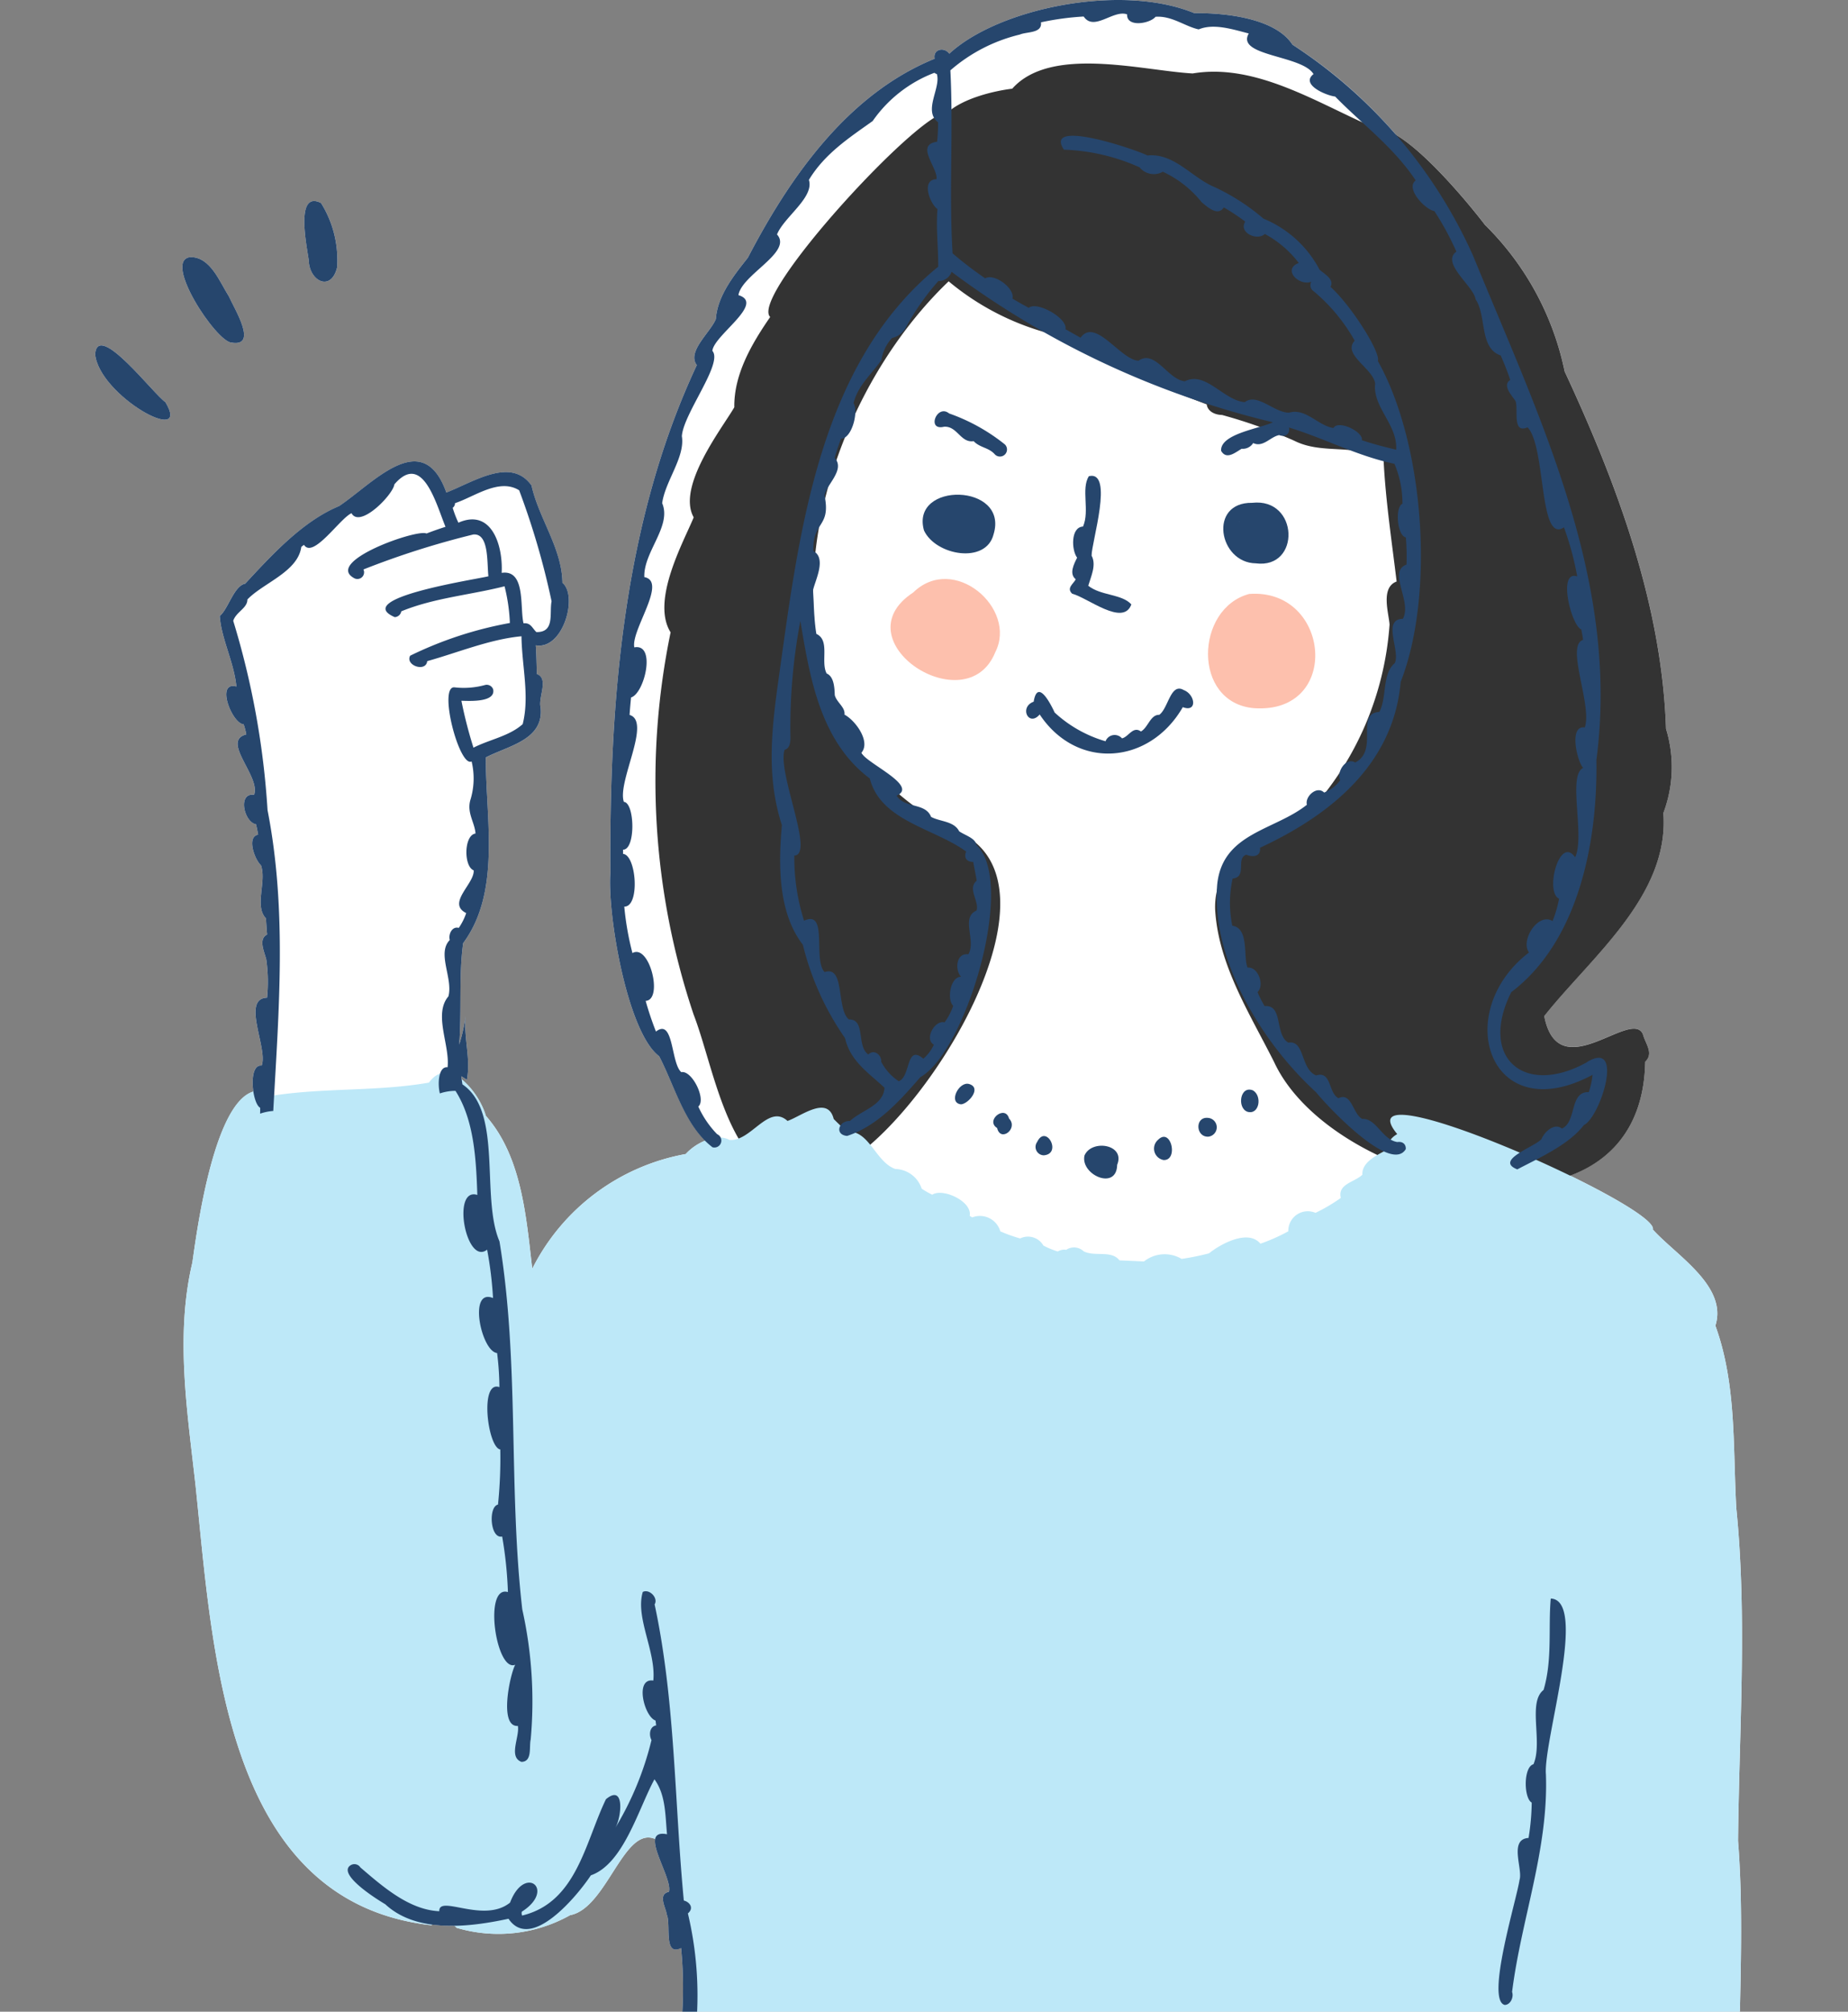
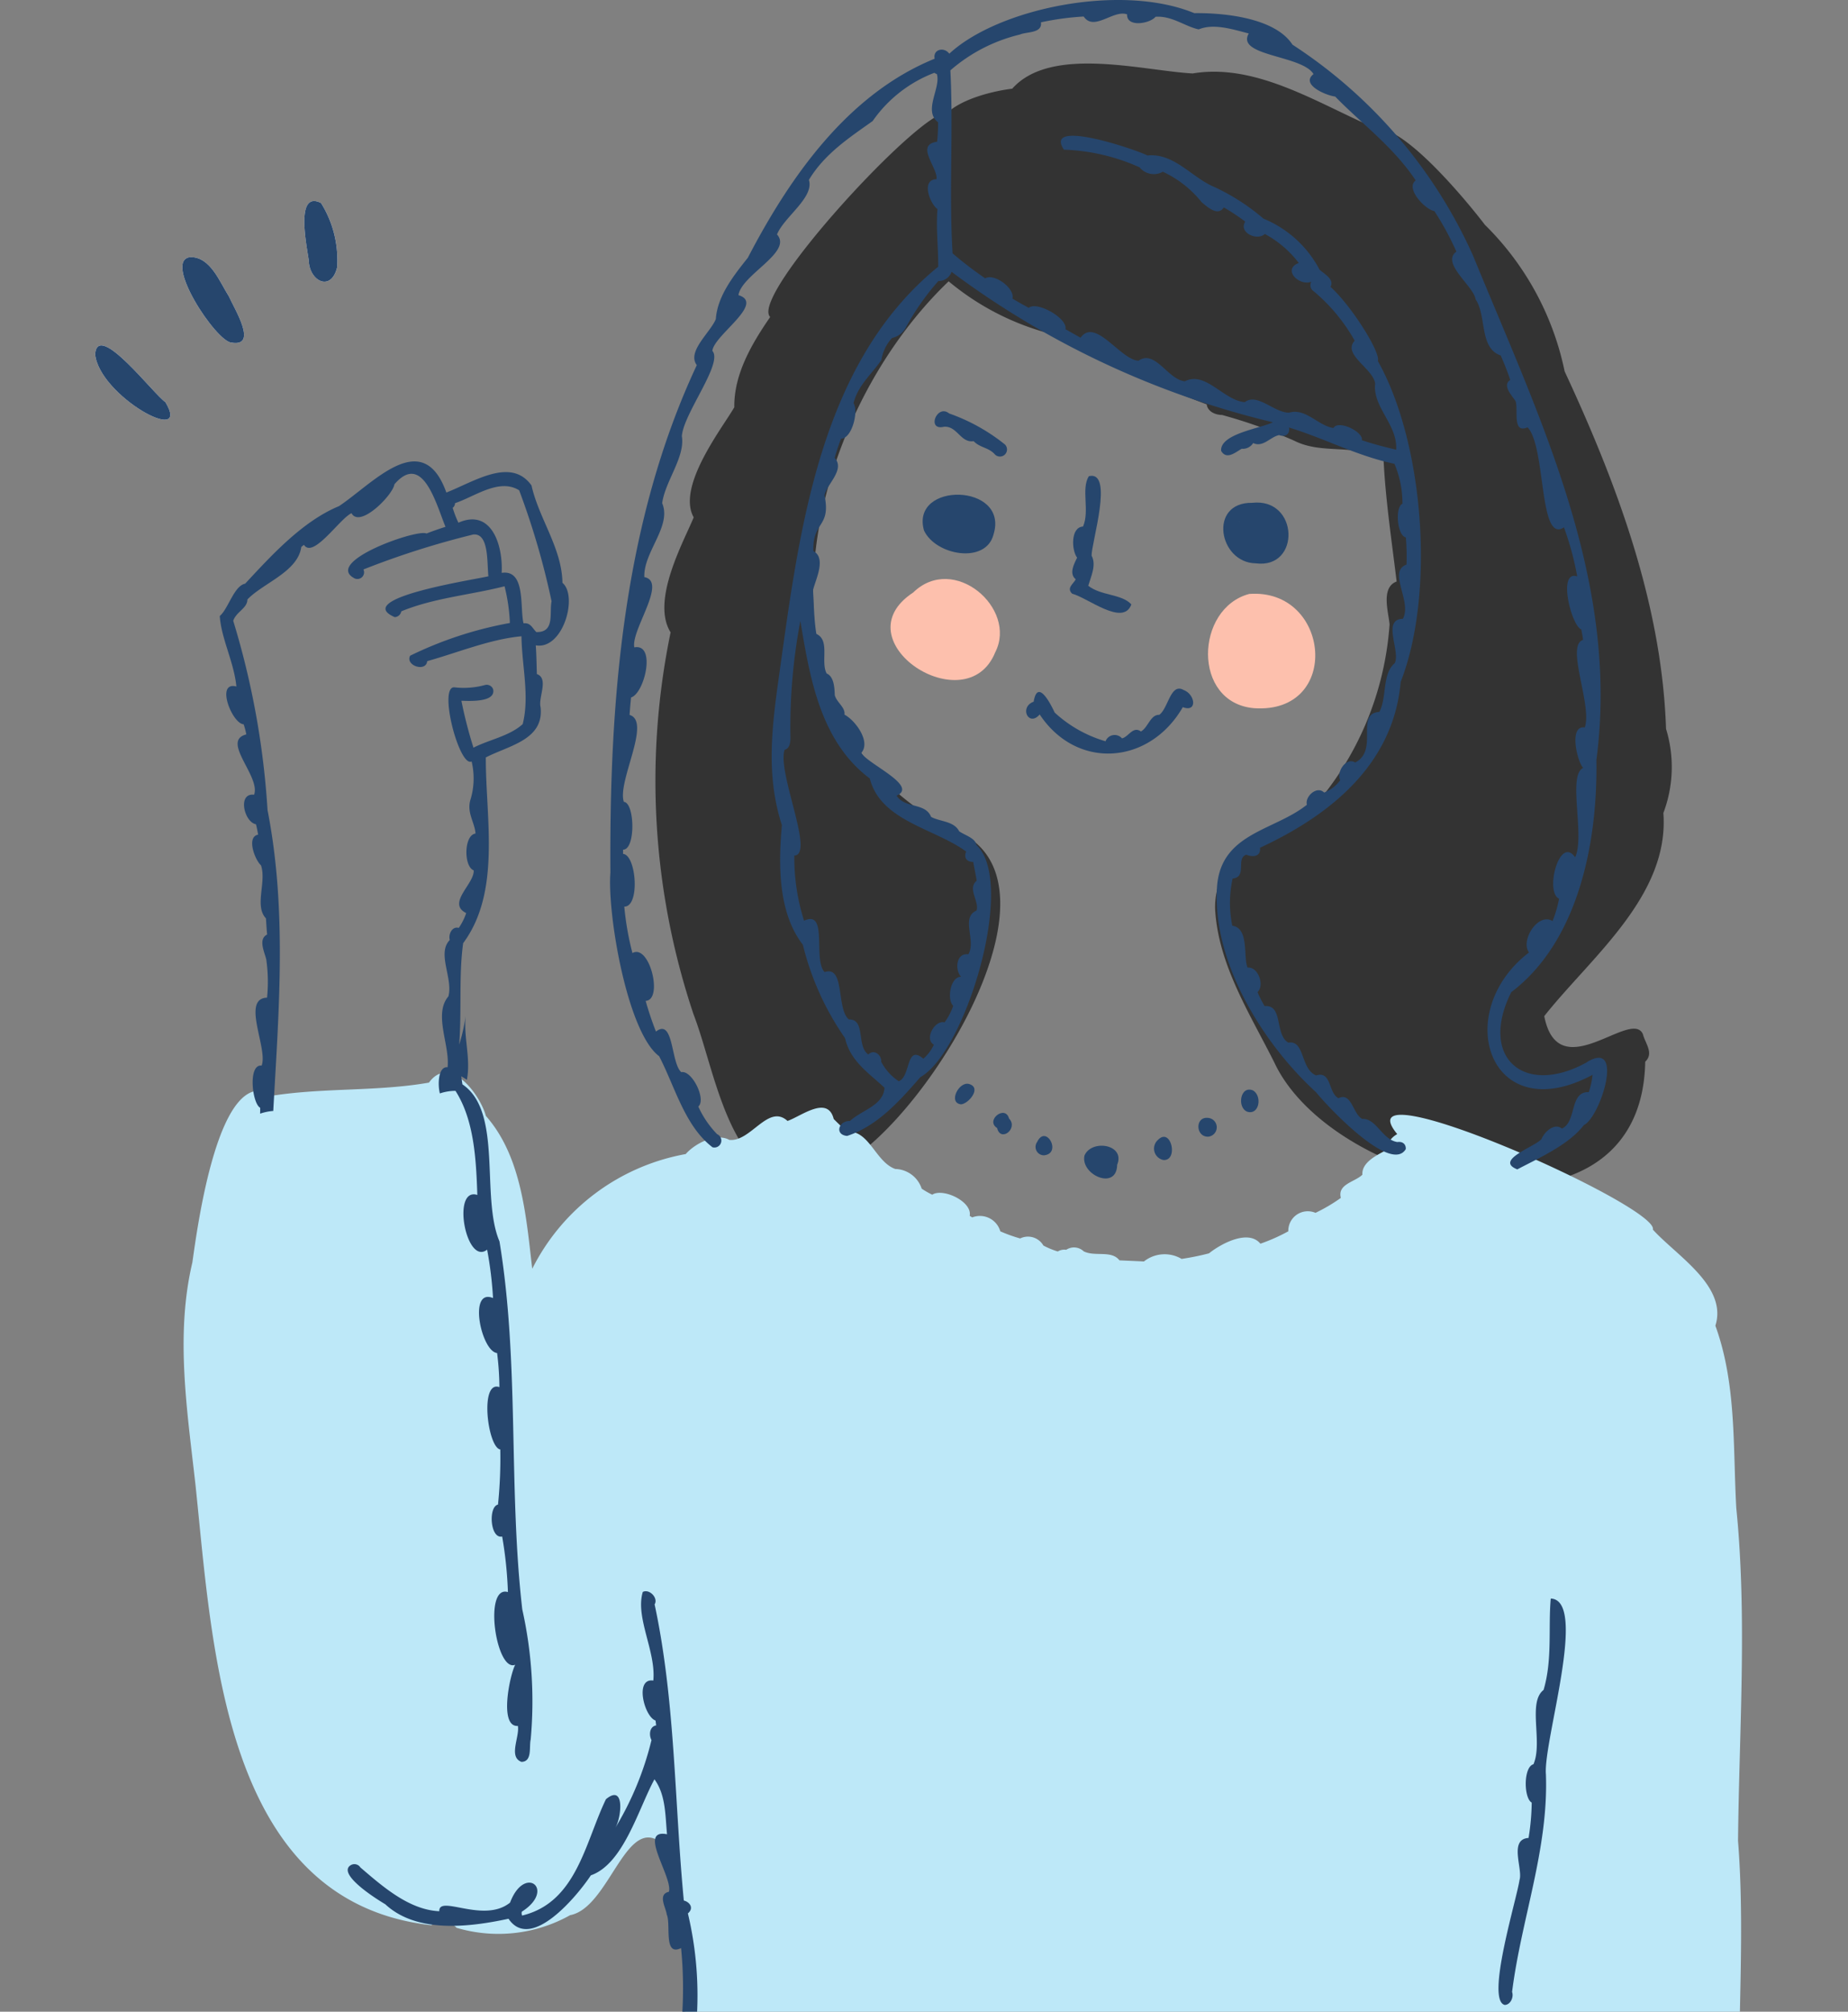
<svg xmlns="http://www.w3.org/2000/svg" width="136" height="148" viewBox="0 0 136 148">
  <rect x="0" y="0" width="136" height="148" fill="#808080" stroke="none" />
  <defs>
    <clipPath id="clip-path">
      <rect id="長方形_43202" data-name="長方形 43202" width="136" height="148" transform="translate(4036 2584)" fill="#fff" stroke="#707070" stroke-width="1" />
    </clipPath>
    <clipPath id="clip-path-2">
      <rect id="長方形_43196" data-name="長方形 43196" width="121.198" height="148.826" fill="none" />
    </clipPath>
  </defs>
  <g id="interview_02_03" transform="translate(-4036 -2584)" clip-path="url(#clip-path)">
    <g id="グループ_247272" data-name="グループ 247272" transform="translate(4043 2584)">
      <g id="グループ_247271" data-name="グループ 247271" clip-path="url(#clip-path-2)">
-         <path id="パス_117048" data-name="パス 117048" d="M25.759,141.639c.023-.018.05-.03.074-.046a10.985,10.985,0,0,0,1.624.087,1.159,1.159,0,0,1,.157.148,10.806,10.806,0,0,0,8.36-.931c2.695-.5,3.948-6.6,6.256-5.6-.17.893,1.23,3.076,1.012,3.876-.848.189-.232,1.142-.16,1.675.323.71-.268,3.119,1.053,2.466a30.252,30.252,0,0,1,.04,5.508h77.867c.09-4.461.23-8.933-.121-13.4.08-8.132.683-16.4-.128-24.469-.254-4.507.026-9.114-1.539-13.425.922-2.912-2.882-5.166-4.6-7.069.171-.6-2.6-2.271-6.09-3.969,3.194-1.186,5.445-3.822,5.527-8.387.649-.62.015-1.317-.174-2.029-.854-1.918-6.218,3.98-7.258-1.324,3.415-4.321,9.224-8.841,8.766-14.942a9.557,9.557,0,0,0,.2-6.181c-.3-9.163-3.611-18.039-7.463-26.312a21.114,21.114,0,0,0-5.866-10.779c-1.109-1.456-4.256-5.267-6.528-6.6a35.347,35.347,0,0,0-7.635-6.651C87.85,1.3,84.058.937,81.907.968,76.5-1.26,67.468.619,63.874,3.951c-.374-.521-1.218-.334-1.078.369-6.424,2.611-10.68,8.754-13.747,14.642-1.032,1.3-2.238,2.806-2.355,4.514-.408.99-2.149,2.392-1.4,3.385-5.414,11.555-6.44,24.678-6.357,37.333C38.7,67.256,40.183,75.964,42.52,77.7c1.055,2.024,1.755,4.585,3.392,6.215a3.994,3.994,0,0,0-1.433.987,15.774,15.774,0,0,0-11.294,8.439c-.449-3.812-.767-8.248-3.412-11.246a5.784,5.784,0,0,0-1.782-2.686c-.01-.074-.022-.15-.032-.224.14.083.281.166.413.261.3-1.591-.25-3.081-.091-4.7a12.623,12.623,0,0,1-.475,2.11c.193-2.479-.037-5.107.292-7.463,2.813-3.8,1.648-9.234,1.669-13.666,1.691-.875,4.295-1.294,4.03-3.695-.19-.7.63-2.116-.275-2.438-.022-.7-.029-1.411-.08-2.113,2.008.349,3.127-3.625,1.963-4.6-.043-2.562-1.724-4.7-2.278-7.165-1.509-2.113-4.229-.272-6.264.523-1.747-4.877-5.355-.7-7.9,1-2.676,1.108-4.948,3.593-6.909,5.7-.826.163-1.245,1.863-1.868,2.377.108,1.667,1.052,3.4,1.222,5.188-1.55-.408-.323,2.731.536,2.782a5.533,5.533,0,0,1,.195.742c-1.889.476,1.066,3.089.573,4.438-1.245-.152-.728,2.025.137,2.171.069.251.112.512.163.766-.894.163-.224,1.883.205,2.252.428,1.213-.506,2.993.369,3.908.023.4.048.8.085,1.188-.672.334-.195,1.283-.064,1.828a11.587,11.587,0,0,1,.059,2.817c-1.921.064.088,3.76-.4,5-.63-.082-.749,1-.608,1.915C9.7,81.2,8.465,90.853,8.172,92.883,6.9,98.249,7.8,103.843,8.4,109.237c1.274,12.062,2.049,30.7,17.363,32.4" transform="translate(-1.014 0)" fill="#fff" />
        <path id="パス_117049" data-name="パス 117049" d="M0,30.007c.292,3.071,7.161,6.862,5.172,3.532-.831-.532-4.966-6-5.172-3.532" transform="translate(0 -3.956)" fill="#fff" />
        <path id="パス_117050" data-name="パス 117050" d="M11.042,28.151c1.988.334.184-2.524-.192-3.39-.684-1.072-1.364-2.934-2.851-2.9-2.054.227,1.9,6.229,3.043,6.293" transform="translate(-0.999 -2.944)" fill="#fff" />
        <path id="パス_117051" data-name="パス 117051" d="M20.207,21.98a7.9,7.9,0,0,0-1.185-4.743c-1.948-.968-1.021,3.263-.9,4.231.053,1.535,1.644,2.323,2.086.512" transform="translate(-2.397 -2.302)" fill="#fff" />
        <path id="パス_117052" data-name="パス 117052" d="M122.029,54.361c-.3-9.163-3.611-18.039-7.463-26.312a21.116,21.116,0,0,0-5.866-10.78c-1.374-1.8-5.875-7.225-7.968-7.073C96.5,8.4,91.914,5.341,87.195,6.132c-3.68-.2-10.441-2.078-13.282,1.121-1.269.154-3.641.688-4.822,1.811C67.389,8.611,54.533,22.481,56.1,24.05c-1.346,1.953-2.676,4.207-2.64,6.64-.843,1.472-4.27,5.825-2.988,8.1-.725,1.767-3.164,6.12-1.7,8.459A53.991,53.991,0,0,0,50.463,75.36c1.52,3.939,2.419,10.949,6.949,12.356a.944.944,0,0,0,1.109.1c.806-.005,2.514.052,2.3-1.134,6.118-2.45,18.36-21.6,8.5-25.016-15.656-8.175-10.945-29.856-.087-40.241A19.265,19.265,0,0,0,76.421,25.2a108.671,108.671,0,0,0,11.806,5.279c.067.533.629.771,1.128.779A36.824,36.824,0,0,1,94.7,33.168c2.1,1.044,4.552.127,6.544,1.43.151,2.987.6,5.942.958,8.912-1.192.439-.585,2.3-.52,3.158a22.774,22.774,0,0,1-5.911,13.788c-3.4,1.048-7.052,3.461-6.925,7.186.235,4.079,2.564,7.675,4.351,11.243,4.379,9.4,27.039,14.616,27.3-.048.651-.62.016-1.317-.173-2.029-.854-1.918-6.218,3.98-7.258-1.324,3.415-4.321,9.224-8.841,8.766-14.942a9.557,9.557,0,0,0,.2-6.181" transform="translate(-6.42 -0.728)" fill="#333" />
        <path id="パス_117053" data-name="パス 117053" d="M98.036,58.9c6.479.442,5.625-8.844-.353-8.406-3.985,1.051-4.225,8.008.353,8.406" transform="translate(-12.747 -6.798)" fill="#fdc0ad" />
        <path id="パス_117054" data-name="パス 117054" d="M69.319,50.218c-5.425,3.557,3.923,9.65,6.039,4.391,1.64-3.216-3.054-7.292-6.039-4.391" transform="translate(-9.111 -6.63)" fill="#fdc0ad" />
        <path id="パス_117055" data-name="パス 117055" d="M25.759,153.922a1.405,1.405,0,0,1,1.856.189,10.806,10.806,0,0,0,8.36-.931c2.907-.543,4.135-7.6,6.82-5.227.569,4.071,2.376,9.081,1.478,13.155h77.769c.09-4.461.23-8.933-.121-13.4.08-8.132.683-16.4-.128-24.469-.254-4.507.026-9.114-1.539-13.425.922-2.912-2.882-5.166-4.6-7.069.489-1.717-23.077-12.194-18.814-7.026a1.607,1.607,0,0,0-.826,1.186c-.681.369-1.8.894-1.737,1.8-.552.544-1.846.68-1.587,1.707a12.22,12.22,0,0,1-1.865,1.1,1.434,1.434,0,0,0-2,1.358,13.511,13.511,0,0,1-2.054.912c-.888-1.083-2.9,0-3.785.71a19.162,19.162,0,0,1-2.014.408,2.449,2.449,0,0,0-2.774.19c-.6-.032-1.2-.054-1.8-.083-.587-.768-1.805-.247-2.632-.664a1.031,1.031,0,0,0-1.286-.112.926.926,0,0,0-.621.123,5.825,5.825,0,0,1-1.059-.438,1.308,1.308,0,0,0-1.71-.52,11.458,11.458,0,0,1-1.46-.523,1.56,1.56,0,0,0-2.065-1.027c-.065-.034-.125-.077-.189-.114.208-1.051-1.969-2.07-2.756-1.555a6.383,6.383,0,0,1-.776-.443,2.1,2.1,0,0,0-1.942-1.449c-1.475-.524-1.915-2.894-3.567-2.742-.323-.306-.648-.616-.965-.934-.44-1.777-2.406-.2-3.4.142-1.415-1.295-2.7,1.561-4.281,1.394-.973-.538-2.524.256-3.212,1.042a15.774,15.774,0,0,0-11.294,8.439c-.449-3.812-.767-8.248-3.412-11.246-.427-1.581-2.652-4.558-4.19-2.449-3.781.659-7.63.369-11.427.947-4.044-2.608-5.645,9.94-5.984,12.287C6.9,110.533,7.8,116.126,8.4,121.52c1.274,12.062,2.049,30.7,17.363,32.4" transform="translate(-1.014 -12.283)" fill="#bde8f8" />
        <path id="パス_117056" data-name="パス 117056" d="M72.081,36.107c.981-.08,1.226,1.21,2.188,1.059.48.5,1.112.454,1.571.984a.52.52,0,0,0,.729-.742,13.911,13.911,0,0,0-4.105-2.281c-.893-.727-1.681,1.291-.382.98" transform="translate(-9.616 -4.71)" fill="#26466d" />
        <path id="パス_117057" data-name="パス 117057" d="M23.444,40.926c2.091-2.444,3.083,1.464,3.769,3.116-.471.152-.938.314-1.4.494-.659-.359-7.585,2.071-5.31,3.291a.492.492,0,0,0,.671-.647,62.087,62.087,0,0,1,8.083-2.572c1.16-.106,1,2.02,1.113,3.074-.947.238-10.1,1.609-6.894,3.006a.516.516,0,0,0,.483-.427c2.412-.993,5.068-1.2,7.6-1.843a13.267,13.267,0,0,1,.392,2.7,28.057,28.057,0,0,0-7.339,2.407c-.382.718,1.16,1.241,1.256.4,2.278-.636,4.612-1.613,6.936-1.83.027,2.168.613,4.418.087,6.474l0-.008c-.984.886-2.445,1.13-3.62,1.731a32.67,32.67,0,0,1-.888-3.452c.611.016,2.521.128,2.339-.832a.5.5,0,0,0-.616-.323,5.885,5.885,0,0,1-2.214.169c-1.249-.168.325,5.908,1.243,5.453a5.344,5.344,0,0,1-.087,2.817c-.286.954.317,1.661.374,2.484-.857.112-.883,2.419-.134,2.709.069.985-2.008,2.422-.552,3.143a4.416,4.416,0,0,1-.547,1.091c-.487-.144-.781.474-.662.89-.965.98.254,2.817-.1,4.146-1.118,1.312.119,3.58-.061,5.218-.664-.087-.748,1.193-.569,1.923a3.644,3.644,0,0,1,1.149-.19c1.384,2.162,1.52,5.067,1.61,7.659-1.918-.609-.832,5.246.72,4.025a27.589,27.589,0,0,1,.434,3.561c-1.855-.766-.866,3.935.3,4.045a21.286,21.286,0,0,1,.17,2.507c-1.477-.53-.865,4.451.064,4.586a33.263,33.263,0,0,1-.168,4.057c-.726.15-.581,2.548.306,2.348a29.327,29.327,0,0,1,.424,4.087c-1.824-.542-.874,5.935.539,5.348-.385.7-1.222,4.6.195,4.5.138.809-.715,2.284.264,2.644.811-.019.549-1.089.678-1.648a31.022,31.022,0,0,0-.62-9.574c-1.033-9-.195-18.094-1.678-27.072-1.394-3.275.266-9.526-2.725-11.549-.032-.2-.061-.4-.087-.594.141.083.282.166.414.261.3-1.591-.251-3.081-.091-4.7a12.7,12.7,0,0,1-.475,2.109c.193-2.478-.037-5.106.292-7.463,2.813-3.8,1.648-9.234,1.668-13.666,1.692-.875,4.295-1.294,4.03-3.695-.189-.7.631-2.116-.274-2.438-.022-.7-.029-1.411-.08-2.113,2.007.349,3.127-3.624,1.963-4.6-.042-2.562-1.724-4.7-2.278-7.164-1.509-2.114-4.23-.273-6.265.522-1.746-4.877-5.355-.7-7.9,1-2.676,1.108-4.947,3.594-6.908,5.705-.826.163-1.245,1.863-1.868,2.377.107,1.667,1.052,3.4,1.222,5.188-1.55-.408-.323,2.731.536,2.782a5.253,5.253,0,0,1,.195.742c-1.888.476,1.066,3.089.574,4.438-1.246-.151-.728,2.025.136,2.172.069.25.112.511.163.765-.893.163-.224,1.883.206,2.252.428,1.212-.506,2.993.368,3.908.023.4.049.8.085,1.188-.672.334-.195,1.283-.064,1.828a11.537,11.537,0,0,1,.059,2.817c-1.921.066.089,3.761-.4,5-1.018-.133-.7,2.788-.106,3.1,0,.146,0,.291-.005.434a3.883,3.883,0,0,1,.968-.2c.409-7.407,1.02-14.768-.421-22.134a60.266,60.266,0,0,0-2.525-13.924c.215-.665,1.045-.923,1.043-1.571,1.161-1.215,3.716-2.033,3.967-3.868.064-.05.128-.1.195-.151.672,1.056,2.66-1.963,3.5-2.326.621,1.134,3.051-1.352,3.155-2.123m4.462,1.384c1.44-.478,3.254-1.866,4.721-.947a56.671,56.671,0,0,1,2.385,8.165c-.177.872.262,2.292-1.117,2.265-.3-.273-.411-.705-.946-.645-.286-1.123.186-3.98-1.61-3.711.108-2.048-.76-4.764-3.184-3.691a7.791,7.791,0,0,1-.421-1.094.428.428,0,0,0,.172-.343" transform="translate(-1.427 -5.285)" fill="#26466d" />
        <path id="パス_117058" data-name="パス 117058" d="M5.172,33.539c-.831-.532-4.967-6-5.172-3.532.291,3.072,7.161,6.862,5.172,3.532" transform="translate(0 -3.956)" fill="#26466d" />
        <path id="パス_117059" data-name="パス 117059" d="M11.042,28.151c1.988.334.184-2.524-.192-3.39-.684-1.072-1.364-2.934-2.851-2.9-2.054.227,1.9,6.229,3.043,6.293" transform="translate(-0.999 -2.944)" fill="#26466d" />
        <path id="パス_117060" data-name="パス 117060" d="M18.12,21.468c.053,1.534,1.643,2.323,2.086.512a7.9,7.9,0,0,0-1.185-4.743c-1.949-.969-1.022,3.263-.9,4.231" transform="translate(-2.397 -2.302)" fill="#26466d" />
        <path id="パス_117061" data-name="パス 117061" d="M90.787,58.658c-.981-.588-1.14,1.35-1.813,1.817-.651-.016-.816.932-1.346,1.225-.589-.425-.907.4-1.393.506a.716.716,0,0,0-1.211.214,9.384,9.384,0,0,1-3.743-2.112c-.31-.67-1.263-2.518-1.545-.8-1.09.4-.368,1.883.442.941,2.74,4.121,8.086,3.7,10.532-.538,1.077.411.927-.922.076-1.256" transform="translate(-10.664 -7.885)" fill="#26466d" />
        <path id="パス_117062" data-name="パス 117062" d="M24.244,158.314c2.33,2.171,6.213,1.684,9.073,1.069,1.657,2.469,5.1-1.743,6.058-3.193,2.4-.842,3.481-4.848,4.681-7.067.84,1.152.791,2.646.926,4.044-2.208-.434.435,3.154.14,4.231-.848.189-.232,1.141-.16,1.675.323.709-.267,3.118,1.054,2.466a30.252,30.252,0,0,1,.035,5.508h1.094a26.115,26.115,0,0,0-.628-8.057c.473-.4.125-.844-.3-.948-.69-7.155-.615-14.644-2.149-21.787.288-.467-.387-1.163-.87-.915-.569,1.89.983,4.377.774,6.521-1.4-.21-.659,2.674.165,2.939.017.119.029.239.046.358-.487.079-.547.7-.344,1.081a22.969,22.969,0,0,1-2.68,6.487c.466-.74.756-3.318-.671-2.139-1.535,3.165-2.151,7.594-6.169,8.56v0a.414.414,0,0,1-.024-.283c2.539-1.619.208-3.518-.864-.669-1.935,1.566-5.258-.613-5.209.634-2.215-.1-4.137-1.79-5.81-3.223a.519.519,0,0,0-.707-.164c-.883.533,1.048,1.979,2.538,2.873" transform="translate(-2.893 -18.221)" fill="#26466d" />
        <path id="パス_117063" data-name="パス 117063" d="M74.175,92.161c-.758-.228-1.577,1.4-.594,1.494.54-.042,1.536-1.209.594-1.494" transform="translate(-9.849 -12.409)" fill="#26466d" />
        <path id="パス_117064" data-name="パス 117064" d="M77.547,95.032c-.283-1.04-1.774.141-.877.7.25,1.076,1.583.034.877-.7" transform="translate(-10.288 -12.743)" fill="#26466d" />
        <path id="パス_117065" data-name="パス 117065" d="M80.1,97.021a.618.618,0,0,0,.485.984c1.376-.111.162-2.329-.485-.984" transform="translate(-10.771 -13.009)" fill="#26466d" />
        <path id="パス_117066" data-name="パス 117066" d="M84.138,98.131c-.315,1.415,2.374,2.614,2.406.68.623-1.508-1.885-1.9-2.406-.68" transform="translate(-11.328 -13.119)" fill="#26466d" />
        <path id="パス_117067" data-name="パス 117067" d="M90.356,96.874a.854.854,0,0,0,.4,1.486c1.123.061.56-2.444-.4-1.486" transform="translate(-12.131 -13.018)" fill="#26466d" />
        <path id="パス_117068" data-name="パス 117068" d="M94.539,95.043c-.974-.106-.917,1.424.024,1.382a.694.694,0,0,0-.024-1.382" transform="translate(-12.637 -12.8)" fill="#26466d" />
        <path id="パス_117069" data-name="パス 117069" d="M98.343,92.7c-.957-.4-1.2,1.284-.416,1.569.881.257,1.1-1.159.416-1.569" transform="translate(-13.126 -12.477)" fill="#26466d" />
        <path id="パス_117070" data-name="パス 117070" d="M70.478,44.689c.851,1.842,4.571,2.506,5.122.28,1.147-3.762-6.141-3.9-5.122-.28" transform="translate(-9.479 -5.664)" fill="#26466d" />
        <path id="パス_117071" data-name="パス 117071" d="M83.076,49.131c1.121.282,3.753,2.439,4.348.785-.7-.78-2.242-.629-3.171-1.374.2-.685.614-1.529.247-2.212-.027-.92,1.675-6.3-.205-5.847-.586.95.081,2.538-.427,3.705-.923.039-.85,1.751-.435,2.289-.229.464-.614,1.184-.1,1.59-.164.332-.712.646-.259,1.064" transform="translate(-11.165 -5.449)" fill="#26466d" />
        <path id="パス_117072" data-name="パス 117072" d="M98.338,47.2c3.327.433,3.177-4.846-.269-4.452-3.235-.048-2.47,4.407.269,4.452m-1.21-3.082c-.005.01-.01.022-.015.031,0-.011,0-.026.015-.031" transform="translate(-12.922 -5.755)" fill="#26466d" />
        <path id="パス_117073" data-name="パス 117073" d="M115.661,78.162c-4.6,2.537-7.951-.35-5.546-5.167,4.983-3.776,6.367-11.111,6.267-17.088,1.746-13.194-4.218-25.225-9.087-37.12a36.1,36.1,0,0,0-13.279-15.5C92.734,1.3,88.943.938,86.792.968,81.38-1.26,72.352.619,68.759,3.951c-.374-.521-1.218-.334-1.078.369C61.256,6.932,57,13.075,53.933,18.963c-1.032,1.3-2.238,2.806-2.355,4.514-.408.991-2.149,2.393-1.4,3.385-5.414,11.555-6.44,24.678-6.358,37.333-.237,3.062,1.248,11.769,3.585,13.509,1.165,2.235,1.885,5.139,3.927,6.7a.511.511,0,0,0,.342-.961,7.118,7.118,0,0,1-1.385-2.035c.606-.518-.467-2.691-1.251-2.529-.779-.662-.543-4.018-1.866-2.987a23.258,23.258,0,0,1-.758-2.257c1.313-.072.283-4.233-.973-3.518a21.2,21.2,0,0,1-.6-3.417c1.176.016.887-3.811-.09-3.878,0-.1,0-.209,0-.312.935.012.869-3.446.059-3.518-.511-1.464,2.063-5.917.421-6.394.028-.432.065-.859.109-1.288.985-.279,1.872-3.987.24-3.684-.262-1.269,2.464-4.845.736-5.169-.071-1.854,2.034-3.741,1.313-5.439.228-1.642,1.7-3.386,1.449-4.926.108-1.664,3.057-5.372,2.246-6.278.1-1.148,3.919-3.5,1.918-4.1.234-1.518,4.017-3.163,2.838-4.465.511-1.279,2.76-2.724,2.347-4.015,1.164-1.931,2.97-3.1,4.693-4.329a9.757,9.757,0,0,1,4.545-3.55.456.456,0,0,0,.177.091c.321,1.017-1.032,2.7.093,3.55a12.834,12.834,0,0,1-.073,1.432c-1.659.223.077,1.924-.042,2.755-1.155.024-.5,1.788.069,2.2-.114,1.453.062,2.78.056,4.237-9.023,7.341-10.309,20.195-11.85,31.06-.459,3.461-.74,6.653.344,10.025-.254,2.869-.3,6.413,1.544,8.8a20.532,20.532,0,0,0,3.106,6.872c.377,1.7,1.761,2.572,2.9,3.646-.069,1.311-1.66,1.634-2.541,2.447-.838-.028-1.15,1.019-.206,1.1,2.252-.742,3.884-2.6,5.394-4.329,3.318-1.84,7.1-14.32,4.11-17.086-.054-.5-.89-.721-1.262-1-.381-.756-1.417-.7-2.065-1.057C67,59.032,65.5,59.5,64.881,58.537c1.651-.717-2.2-2.363-2.593-3.152.714-.828-.455-2.4-1.243-2.809.072-.547-.561-.877-.713-1.43-.022-.535-.049-1.364-.6-1.6-.46-.88.273-2.439-.755-2.91-.178-1.067-.183-2.243-.247-3.218.167-.737,1.012-2.347.027-2.877-.078-2.212,1.316-1.719.819-4.1.127-.774,1.546-1.884.749-2.753a13.646,13.646,0,0,1,.47-1.409c.813-.029,1.3-2.024.917-2.617.336-1.331,1.31-2.1,2.049-3.174a3.132,3.132,0,0,1,.784-1.622,1.543,1.543,0,0,0,.973-.691,18.379,18.379,0,0,1,2.438-3.5A1,1,0,0,0,68.927,20,64.641,64.641,0,0,0,92.573,31.067c-.935.461-3.888.845-3.81,2.1.4.7,1.063.1,1.515-.151a.9.9,0,0,0,.845-.421c.726.35,1.267-.463,1.911-.584.536.2.818-.176.722-.56,2.635.806,5.047,2.107,7.761,2.67a7.357,7.357,0,0,1,.591,2.939c-.562.246-.392,2.358.251,2.476a16.469,16.469,0,0,1,.048,2c-1.412.516.426,2.7-.267,3.99-1.564.022-.158,2.4-.6,3.262-.941.8-.563,2.5-1.128,3.586-1.825.128-.008,2.806-1.782,3.723-.675-.421-1.406.723-1.1,1.3a2.586,2.586,0,0,1-1.187.909c-.53-.525-1.427.293-1.267.9-2.38,1.9-6.21,2.058-6.6,5.862-.468,5.517,3.283,11.644,7.27,15.283.911,1.123,5.513,6.009,6.606,4.191.027-.294-.163-.588-.62-.521-1.127-.18-1.545-1.764-2.581-1.7-.7-.37-.777-2-1.751-1.526-.76-.389-.5-2.034-1.643-1.675-1.164-.477-.821-2.622-2.048-2.413-1.014-.6-.363-2.819-1.744-2.687a7.841,7.841,0,0,1-.52-1.032c.536-.5.04-1.886-.731-1.8-.341-.724.143-2.9-1.128-3.084a8.315,8.315,0,0,1,.025-3.47c1.1-.1.207-1.507,1.012-1.752.474.205,1.083.136,1-.512,5.142-2.385,9.826-6.114,10.354-12.2,2.537-6.471,1.74-17.528-1.682-23.615.245-.569-1.918-4.039-3.485-5.454.318-.537-.453-.948-.8-1.257a8.162,8.162,0,0,0-4.129-3.758,15.712,15.712,0,0,0-3.59-2.318c-1.667-.68-2.969-2.527-4.95-2.331-.9-.455-7.689-2.748-6.146-.425a14.722,14.722,0,0,1,5.57,1.3,1.351,1.351,0,0,0,1.71.323,7.907,7.907,0,0,1,2.859,2.246c.422.346,1.19,1.061,1.628.378a15.408,15.408,0,0,1,1.577,1.046c-.51.808.875,1.442,1.44.907a7.775,7.775,0,0,1,2.5,2.136c-1.24.462.019,1.729.927,1.378a.516.516,0,0,0,.157.691,13.08,13.08,0,0,1,3.03,3.646c-.931,1.027,1.352,2.029,1.507,3.153-.2,1.742,1.649,2.994,1.549,4.871-.835-.2-1.665-.411-2.526-.7.118-.627-1.739-1.518-2.091-.9-1.121-.156-2.048-1.491-3.262-1.128-1.094.019-2.35-1.484-3.262-.774-1.561-.119-2.881-2.312-4.41-1.536-1.251-.108-2.181-2.357-3.409-1.515-1.314-.035-3.185-3.212-4.268-1.687-.371-.21-.744-.419-1.113-.632.183-.8-2.109-2.083-2.7-1.569-.4-.213-.792-.434-1.2-.678.195-.755-1.344-1.888-2.006-1.491a27.565,27.565,0,0,1-2.4-1.837c-.276-4.541.067-9-.163-13.464a12.069,12.069,0,0,1,5.111-2.633c.517-.224,1.66-.077,1.555-.9a20.2,20.2,0,0,1,3.145-.427c.757,1.124,2.183-.523,3.193-.16-.043.986,1.688.683,2.094.179,1.2-.09,2.168.713,3.177.928,1.108-.465,2.534.006,3.685.3-.973,1.677,3.927,1.587,4.764,2.988-.986.779.958,1.584,1.593,1.651,1.968,2.022,4.276,3.691,5.928,6.172-.79.587.712,2.161,1.373,2.254a21.176,21.176,0,0,1,1.62,2.982c-1.163.849,1.282,2.54,1.416,3.518.824,1.206.249,3.584,1.847,4.124.256.589.5,1.188.7,1.8-.6.394.094,1.114.388,1.551.229.6-.271,2.439.887,1.937,1.371,1.418.814,8.619,2.679,7.356a21.737,21.737,0,0,1,.977,3.612c-1.47-.5-.432,3.631.3,3.9.048.256.1.511.131.768-1.311.394.689,4.813.125,6.442-1.211-.178-.543,2.555-.118,2.978-1.17.529.151,5-.592,6.574-1.158-1.643-2.245,2.564-1.182,3.051a8.84,8.84,0,0,1-.48,1.641c-1.062-.656-2.385,1.427-1.734,2.31-5.764,4.427-2.9,13.057,4.676,9.005a5.514,5.514,0,0,1-.277,1.272c-1.439-.067-.875,2.214-1.98,2.676-.557-.443-1.294.261-1.5.779-.525.585-3.485,1.555-1.78,2.227,1.613-.85,3.781-1.8,4.9-3.259,1.2-.556,3.049-6.368.215-4.626M62.91,57.273c.793,3.139,4.774,3.671,7.09,5.376-.157.356-.056.761.517.761.088.459.182.918.259,1.385-.708.585.2,1.5-.01,2.193-1.2.517,0,2.227-.608,3.222-.909-.131-1,1.17-.528,1.651-.8-.01-1.062,1.67-.584,2.136a4.449,4.449,0,0,1-.635,1.219c-.72-.195-1.515,1.235-.787,1.641a3.041,3.041,0,0,1-.774,1.032c-1.3-1.095-.909,1.311-1.81,1.658a3.882,3.882,0,0,1-1.291-1.431c.041-.507-.544-.961-.947-.536-.894-.624-.177-2.612-1.433-2.58-.942-.794-.268-3.992-1.782-3.484-.884-.89.287-4.625-1.515-3.78a15.239,15.239,0,0,1-.717-4.793c1.523-.054-1.277-6.116-.717-7.778.384-.1.427-.549.432-.88a41.722,41.722,0,0,1,.729-8.6c.7,4.177,1.462,8.853,5.113,11.592" transform="translate(-5.898 0)" fill="#26466d" />
        <path id="パス_117074" data-name="パス 117074" d="M123.2,135.913c-.194,2.085.134,4.51-.531,6.722-1.192.925-.036,3.849-.743,5.466-.742.191-.727,2.483-.129,2.822a16.929,16.929,0,0,1-.232,2.6c-1.476.091-.4,2.31-.666,3.094-.2,1.406-2.5,8.82-1.093,9.19.435,0,.684-.587.547-.953.674-5.368,2.689-10.5,2.49-16.01-.206-2.421,3.128-12.81.357-12.935" transform="translate(-16.074 -18.305)" fill="#26466d" />
      </g>
    </g>
  </g>
</svg>